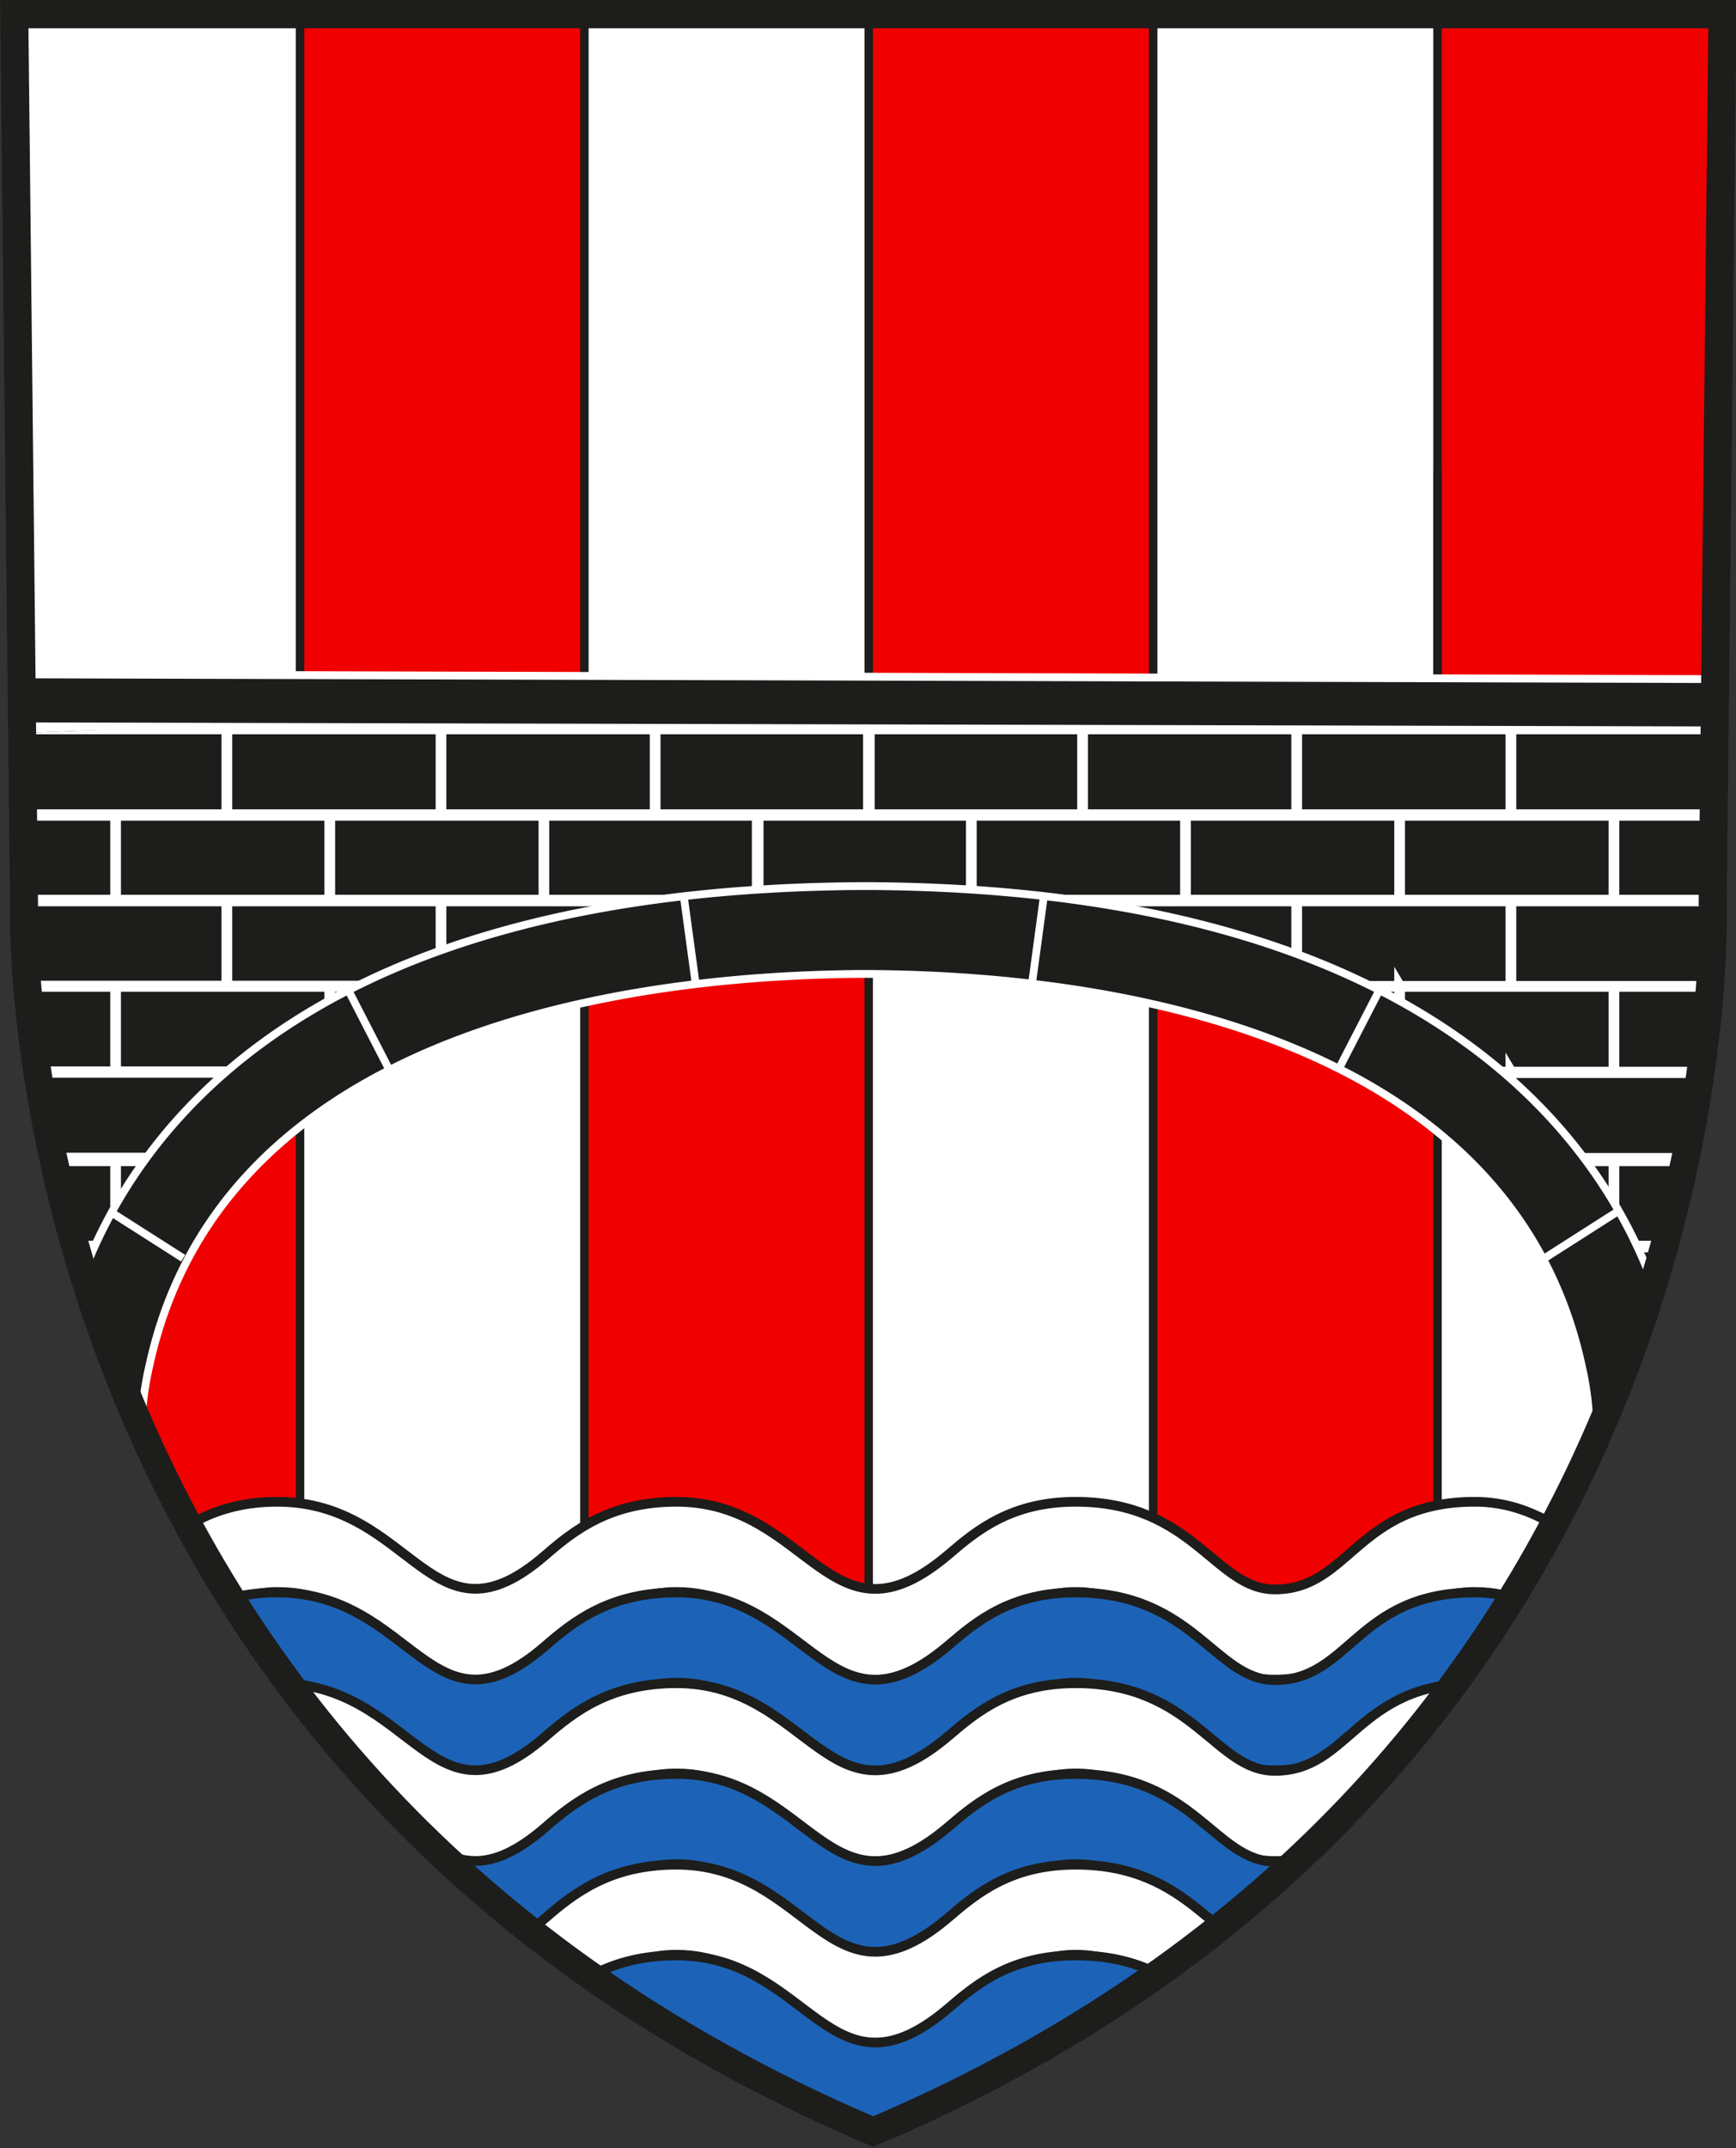
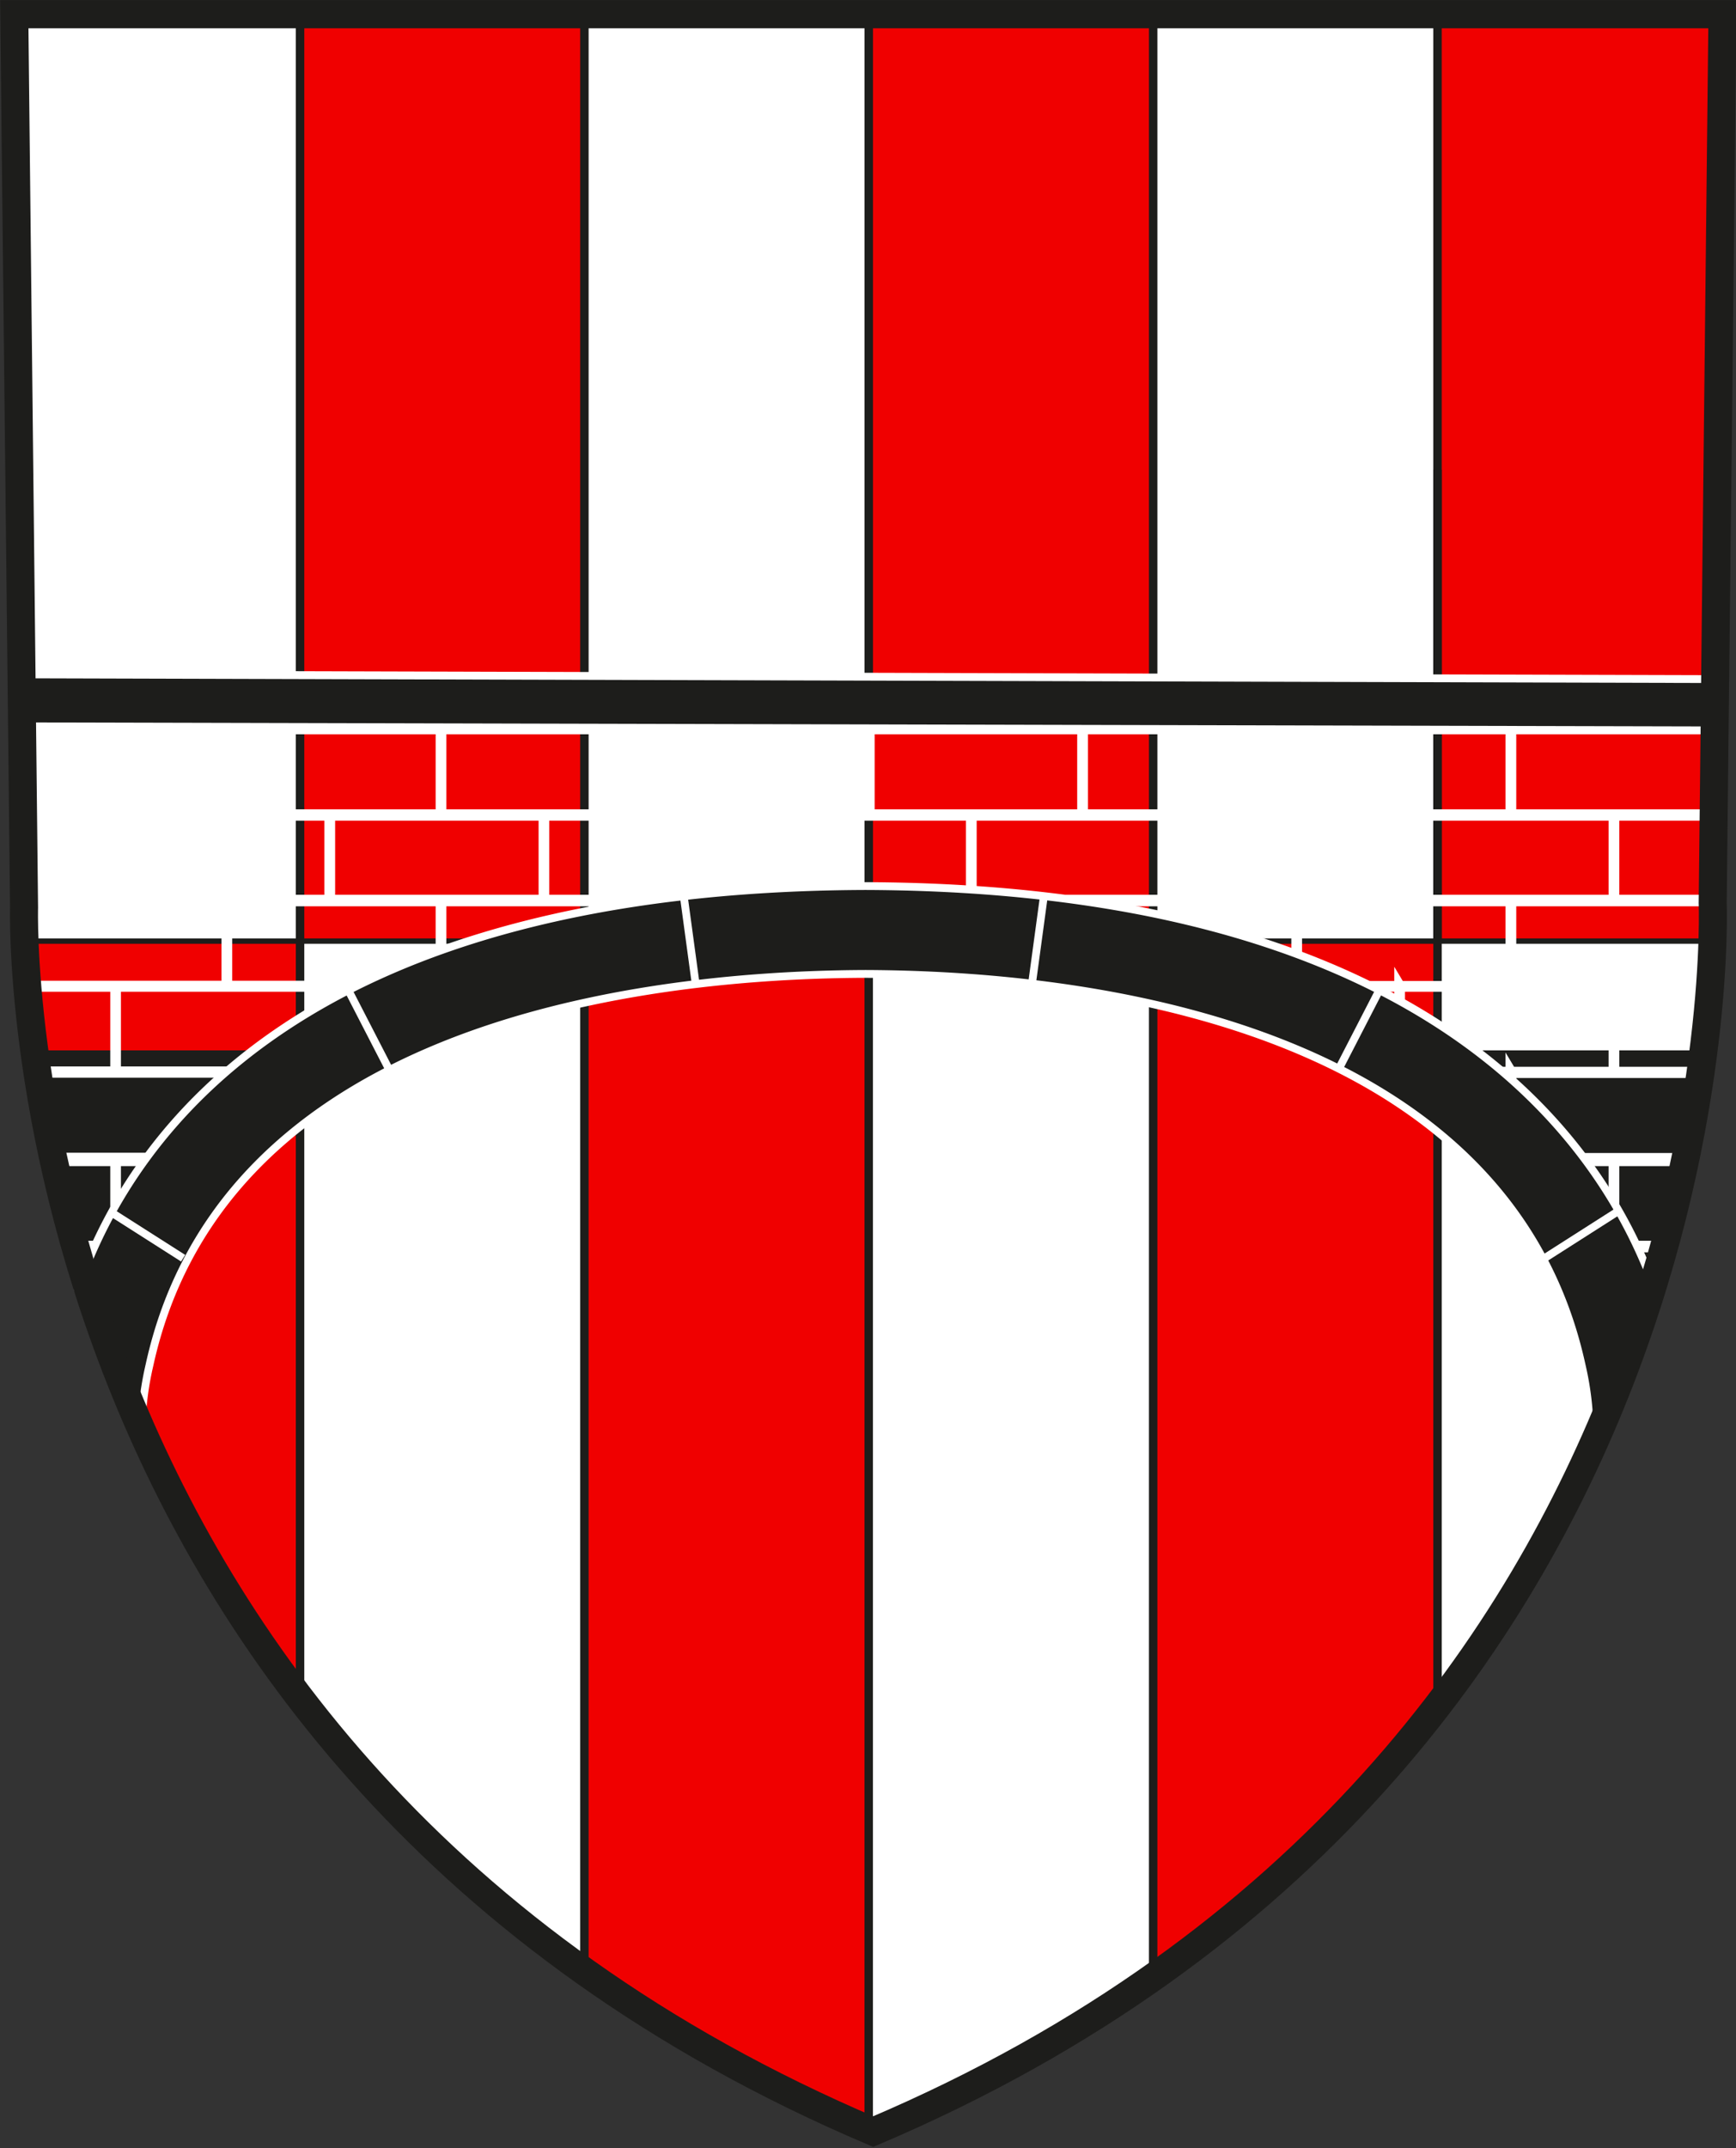
<svg xmlns="http://www.w3.org/2000/svg" xmlns:ns1="http://sodipodi.sourceforge.net/DTD/sodipodi-0.dtd" xmlns:ns2="http://www.inkscape.org/namespaces/inkscape" version="1.1" id="svg2" width="595" height="736" viewBox="0 0 595 736" ns1:docname="CHE Valbroye COA.svg" ns2:version="0.92.3 (2405546, 2018-03-11)">
  <rect x="0" y="0" width="595" height="736" fill="#333333" stroke="none" />
  <defs id="defs6">
    <style id="style2">.cls-1,.cls-11,.cls-2,.cls-5,.cls-6,.cls-8{fill:none;}.cls-14,.cls-15,.cls-2,.cls-4,.cls-5,.cls-6,.cls-7{stroke:#1d1d1b;}.cls-11,.cls-12,.cls-14,.cls-15,.cls-2,.cls-4,.cls-5,.cls-6,.cls-7,.cls-8{stroke-miterlimit:3.86;}.cls-2{stroke-width:3.64px;}.cls-3{fill:#fe2002;}.cls-14,.cls-4{fill:#fff;}.cls-4,.cls-5,.cls-7{stroke-width:1.91px;}.cls-6{stroke-width:1.83px;}.cls-7{fill:#e63a13;}.cls-11,.cls-12,.cls-8{stroke:#fff;}.cls-8{stroke-width:1.94px;}.cls-9{clip-path:url(#clip-path);}.cls-10,.cls-12,.cls-16{fill:#1d1d1b;}.cls-10{fill-rule:evenodd;}.cls-11,.cls-12{stroke-width:2.67px;}.cls-13{clip-path:url(#clip-path-2);}.cls-14,.cls-15{stroke-width:2.31px;}.cls-15{fill:#0076b9;}</style>
    <clipPath id="clip-path">
      <polygon id="polygon4" points="2.58 120.44 135.71 115.3 248.34 119.86 274.84 119.86 284.17 119.64 284.17 146.12 282.6 172.6 279.29 192.83 273.5 212.73 267.38 215.15 256.35 202.74 227.17 170.47 171.65 153.07 118.14 153.29 82.99 162.32 37.68 176.26 14.58 218.06 6.39 190.33 2.42 156.44 1.6 120.47 2.58 120.44" class="cls-1" />
    </clipPath>
    <clipPath id="clip-path-2">
-       <path id="path7" d="M285.14,1.82l-1.62,146.57s5.82,141.37-139.36,202.66C-1,289.76,3.19,149.19,3.19,149.19L1.57,1.82Z" class="cls-1" />
-     </clipPath>
+       </clipPath>
  </defs>
  <ns1:namedview pagecolor="#ffffff" bordercolor="#666666" borderopacity="1" objecttolerance="10" gridtolerance="10" guidetolerance="10" ns2:pageopacity="0" ns2:pageshadow="2" ns2:window-width="1920" ns2:window-height="1017" id="namedview4" showgrid="false" ns2:zoom="0.84257146" ns2:cx="-47.151029" ns2:cy="250.56721" ns2:window-x="-8" ns2:window-y="-8" ns2:window-maximized="1" ns2:current-layer="g928" />
  <g id="g928" transform="matrix(2.076,0,0,2.091,2.909,-3.806)" style="stroke-width:0.48">
    <path style="fill:#ffffff;fill-opacity:1;stroke:#1d1d1b;stroke-width:1.747px;stroke-miterlimit:3.86" id="path72-3" d="M 282.087,4.146 280.481,149.538 c 0,0 5.77,140.234 -138.161,201.031 C -1.59,289.772 2.564,150.332 2.564,150.332 L 0.958,4.146 Z" class="cls-2" ns2:connector-curvature="0" />
    <path id="path14" d="M 282.973,4.146 281.361,149.747 c 0,0 5.788,140.435 -138.596,201.32 C -1.598,290.182 2.569,150.542 2.569,150.542 L 0.958,4.146 Z" class="cls-2" ns2:connector-curvature="0" style="fill:none;stroke:#1d1d1b;stroke-width:1.747px;stroke-miterlimit:3.86" />
    <polygon id="polygon16" points="48.96,1.32 95.99,1.32 95.99,154.62 48.79,154.62 " class="cls-3" style="fill:#f00000;fill-opacity:1;stroke-width:0.483" transform="matrix(0.995,0,0,0.993,-0.604,2.338)" />
    <polygon id="polygon18" points="143.19,1.32 190.65,1.32 190.65,154.62 143.46,154.62 " class="cls-3" style="fill:#f00000;fill-opacity:1;stroke-width:0.483" transform="matrix(0.995,0,0,0.993,-0.604,2.338)" />
    <polygon id="polygon20" points="282.64,154.89 237.85,154.89 237.59,1.32 284.25,1.32 283.71,154.16 " class="cls-3" style="fill:#f00000;fill-opacity:1;stroke-width:0.483" transform="matrix(0.995,0,0,0.993,-0.604,2.338)" />
    <path id="path22" d="m 3.016,155.936 44.634,-0.268 0.269,123.657 c 0,0 -20.537,-25.411 -32.183,-56.881 C 4.09,190.972 3.016,155.936 3.016,155.936 Z" class="cls-3" ns2:connector-curvature="0" style="fill:#f00000;fill-opacity:1;stroke-width:0.48" />
    <polygon id="polygon24" points="143.19,350.89 116.37,337.34 95.72,324.06 96.26,154.35 143.19,154.62 " class="cls-3" style="fill:#f00000;fill-opacity:1;stroke-width:0.483" transform="matrix(0.995,0,0,0.993,-0.604,2.338)" />
    <path id="path26" d="M 189.001,325.596 V 155.668 l 46.414,0.268 0.796,124.898 c 0,0 -15.723,18.278 -21.879,24.606 -6.156,6.328 -25.34,20.156 -25.34,20.156 z" class="cls-3" ns2:connector-curvature="0" style="fill:#f00000;fill-opacity:1;stroke-width:0.48" />
    <line id="line28" y2="281.48" x2="48.138" y1="4.136" x1="48.138" class="cls-4" style="fill:#ffffff;stroke:#1d1d1b;stroke-width:1.396;stroke-miterlimit:3.86;stroke-dasharray:none" />
    <path id="path30" d="M 95.079,4.136 V 325.119 M 142.03,4.136 V 156.015 M 188.981,4.136 V 156.015 M 235.932,4.136 V 156.015" class="cls-5" ns2:connector-curvature="0" style="fill:none;stroke:#1d1d1b;stroke-width:1.396;stroke-miterlimit:3.86;stroke-dasharray:none" />
    <path id="path32" d="M 282.973,4.146 281.361,149.747 c 0,0 5.788,140.435 -138.596,201.32 C -1.598,290.182 2.569,150.542 2.569,150.542 L 0.958,4.146 Z" class="cls-2" ns2:connector-curvature="0" style="fill:none;stroke:#1d1d1b;stroke-width:1.747px;stroke-miterlimit:3.86" />
    <line id="line34" y2="156.015" x2="281.013" y1="156.015" x1="3.703" class="cls-6" style="fill:none;stroke:#1d1d1b;stroke-width:0.878px;stroke-miterlimit:3.86" />
    <path id="path36" d="m 48.128,156.015 z m 46.941,0 z m 46.951,0 v 195.111 m 46.961,-195.111 v 170.425" class="cls-5" ns2:connector-curvature="0" style="fill:none;stroke:#1d1d1b;stroke-width:1.396;stroke-miterlimit:3.86;stroke-dasharray:none" />
    <line id="line38" y2="281.43" x2="235.932" y1="78.769" x1="235.932" class="cls-7" style="fill:#e63a13;stroke:#1d1d1b;stroke-width:1.396;stroke-miterlimit:3.86;stroke-dasharray:none" />
-     <path id="path40" d="M 282.973,4.146 281.361,149.747 c 0,0 5.788,140.435 -138.596,201.32 C -1.598,290.182 2.569,150.542 2.569,150.542 L 0.958,4.146 Z m 0,0 -1.611,145.601 c 0,0 5.788,140.435 -138.596,201.32 C -1.598,290.182 2.569,150.542 2.569,150.542 L 0.958,4.146 Z m 0,0 -1.611,145.601 c 0,0 5.788,140.435 -138.596,201.32 C -1.598,290.182 2.569,150.542 2.569,150.542 L 0.958,4.146 Z" class="cls-2" ns2:connector-curvature="0" style="fill:none;stroke:#1d1d1b;stroke-width:1.747px;stroke-miterlimit:3.86" />
    <path id="path42" d="m 141.891,160.853 v -14.315 m -120.973,47.355 12.213,8.404 m 39.413,-45.696 4.595,13.788 m 184.304,23.484 -12.203,8.404 m -39.423,-45.696 -4.555,13.828" class="cls-8" ns2:connector-curvature="0" style="fill:none;stroke:#ffffff;stroke-width:0.931px;stroke-miterlimit:3.86" />
    <g id="g50" clip-path="url(#clip-path)" class="cls-9" style="stroke-width:0.483" transform="matrix(0.995,0,0,0.993,-0.604,2.338)">
      <path id="path44" d="m -88.22,172.79 v 3.62 h 35.52 v -3.62 z m 35.53,0 v 3.62 h 35.53 v -3.62 z m 35.54,0 v 3.62 h 35.53 v -3.62 z m 35.53,0 v 3.62 h 35.53 v -3.62 z m 35.54,0 v 3.62 h 35.53 v -3.62 z m 35.53,0 v 3.62 H 125 v -3.62 h 35.38 v 3.62 h -35.54 v -3.62 z m 70.92,0 v 3.62 h 35.53 v -3.62 z m 35.54,0 v 3.62 h 35.52 v -3.62 z m 35.53,0 v 3.62 H 267 v -3.62 z m 35.54,0 v 3.62 h 35.52 v -3.62 z m 35.53,0 v 3.62 H 338 v -3.62 z m -390.73,48 v -1.56 h 35.52 v 1.56 z m 35.53,0 v -1.56 h 35.53 v 1.56 z m 35.54,0 v -1.56 h 35.53 v 1.56 z m 35.53,0 v -1.56 h 35.53 v 1.56 z m 35.54,0 v -1.56 h 35.53 v 1.56 z m 35.53,0 v -1.56 H 125 v 1.56 h 35.38 v -1.56 h -35.54 v 1.56 z m 70.92,0 v -1.56 h 35.53 v 1.56 z m 35.54,0 v -1.56 h 35.52 v 1.56 z m 35.53,0 v -1.56 H 267 v 1.56 z m 35.54,0 v -1.56 h 35.52 v 1.56 z m 35.53,0 v -1.56 H 338 v 1.56 z M 321,205.09 h 35.5 v 14.23 H 321 Z m -35.54,0 H 321 v 14.23 h -35.57 v -14.23 z m -35.53,0 h 35.52 v 14.23 H 249.9 v -14.23 z m -35.54,0 h 35.53 v 14.23 h -35.56 v -14.23 z m -35.53,0 h 35.52 v 14.23 h -35.55 v -14.23 z m -35.54,0 h 35.53 v 14.23 H 143.29 V 205.09 Z M 302.51,191 H 338 v 14.23 H 302.51 Z M 267,191 h 35.5 v 14.23 H 267 Z m -35.54,0 H 267 v 14.23 H 231.44 V 191 Z m -35.53,0 h 35.52 v 14.23 H 195.91 V 191 Z m -35.54,0 h 35.51 v 14.23 H 160.37 V 191 Z m -35.53,0 h 35.52 v 14.23 H 124.84 V 191 Z m -16.93,14.14 h 35.53 v 14.23 h -35.55 v -14.28 z m -35.54,0 h 35.51 v 14.23 H 72.37 v -14.28 z m -35.53,0 h 35.51 v 14.23 H 36.84 v -14.28 z m -35.54,0 h 35.51 v 14.23 H 1.3 v -14.28 z m -35.53,0 H 1.3 v 14.23 h -35.53 v -14.28 z m -35.54,0 h 35.53 v 14.23 H -69.77 V 205.09 Z M 89.45,191 H 125 v 14.23 H 89.45 Z m -35.53,0 h 35.53 v 14.23 H 53.92 Z m -35.54,0 h 35.53 v 14.23 H 18.38 Z m -35.53,0 h 35.53 v 14.23 h -35.53 z m -35.54,0 h 35.53 v 14.23 h -35.53 z m -35.53,0 h 35.52 v 14.23 h -35.52 z m 267,-14.62 h -35.49 v 14.23 h 35.53 v -14.28 z m 35.53,0 h -35.48 v 14.23 h 35.52 v -14.28 z m 35.54,0 h -35.49 v 14.23 h 35.53 v -14.28 z m 35.53,0 H 249.9 v 14.23 h 35.52 v -14.28 z m 35.54,0 h -35.49 v 14.23 H 321 v -14.28 z m 35.54,0 H 321 v 14.23 h 35.5 v -14.28 z m -390.74,0 h -35.49 v 14.23 h 35.53 v -14.28 z m 35.54,0 h -35.49 v 14.23 H 1.3 v -14.28 z m 35.53,0 H 1.3 v 14.23 h 35.53 v -14.28 z m 35.54,0 H 36.84 v 14.23 h 35.53 v -14.28 z m 35.53,0 H 72.37 v 14.23 h 35.53 v -14.28 z m 35.54,0 h -35.49 v 14.23 h 35.53 v -14.28 z" class="cls-10" ns2:connector-curvature="0" style="fill:#1d1d1b;fill-rule:evenodd;stroke-width:0.483" />
-       <path id="path46" d="m -52.7,172.79 v -10.61 h -35.52 v 10.61 z m 35.54,0 v -10.61 h -35.53 v 10.61 z m 35.54,0 v -10.61 h -35.53 v 10.61 z m 35.53,0 V 162.18 H 18.38 v 10.61 z m 35.54,0 V 162.18 H 53.92 v 10.61 z m 35.53,0 V 162.18 H 89.45 v 10.61 h 35.39 v -10.61 h 35.52 v 10.61 z m 70.92,0 v -10.61 h -35.53 v 10.61 z m 35.53,0 v -10.61 h -35.52 v 10.61 z m 35.54,0 v -10.61 h -35.53 v 10.61 z m 35.53,0 V 162.18 H 267 v 10.61 z m 35.54,0 v -10.61 h -35.53 v 10.61 z M 178.82,148 h -35.53 v 14.23 h 35.53 z m 35.53,0 h -35.52 v 14.23 h 35.52 z m 35.54,0 h -35.53 v 14.23 h 35.53 z m 35.53,0 H 249.9 v 14.23 h 35.52 z m 35.58,0 h -35.57 v 14.23 H 321 Z m 35.54,0 H 321 v 14.23 h 35.5 V 148 Z M 160.36,133.9 h -35.52 v 14.23 h 35.52 z m 35.54,0 h -35.53 v 14.23 h 35.53 z m 35.53,0 h -35.52 v 14.23 h 35.52 z m 35.54,0 h -35.53 v 14.23 H 267 V 133.9 Z m 35.53,0 H 267 v 14.23 h 35.5 z m 35.54,0 h -35.53 v 14.23 H 338 V 133.9 Z M 178.82,119.75 H 143.29 V 134 h 35.53 z m 35.53,0 H 178.83 V 134 h 35.52 z m 35.54,0 H 214.36 V 134 h 35.53 z m 35.53,0 H 249.9 V 134 h 35.52 z m 35.54,0 H 285.43 V 134 H 321 v -14.25 z m 35.54,0 H 321 V 134 h 35.5 z m -54,-14.47 H 338 v 14.24 h -35.49 v -14.24 z m -35.53,0 h 35.53 v 14.24 H 267 v -14.24 z m -35.54,0 H 267 v 14.24 h -35.56 v -14.24 z m -35.53,0 h 35.52 v 14.24 h -35.51 v -14.24 z m -35.54,0 h 35.54 v 14.24 h -35.53 v -14.24 z m -35.53,0 h 35.52 v 14.24 H 124.84 V 105.28 Z M 321,91.14 h 35.5 v 14.23 H 321 Z m -35.54,0 H 321 v 14.23 H 285.43 V 91.14 Z m -35.53,0 h 35.52 v 14.23 H 249.9 V 91.14 Z m -35.54,0 h 35.53 v 14.23 H 214.36 V 91.14 Z m -35.53,0 h 35.52 v 14.23 H 178.83 V 91.14 Z m -35.54,0 h 35.53 v 14.23 H 143.29 V 91.14 Z M 302.51,77 H 338 V 91.23 H 302.51 Z M 267,77 h 35.5 V 91.23 H 267 Z m -35.54,0 H 267 V 91.23 H 231.44 V 77 Z m -35.53,0 h 35.52 V 91.23 H 195.91 V 77 Z m -35.54,0 H 195.9 V 91.23 H 160.37 V 77 Z m -35.53,0 h 35.52 V 91.23 H 124.84 V 77 Z M 321,62.86 h 35.5 V 77.09 H 321 Z m -35.54,0 H 321 V 77.09 H 285.43 V 62.86 Z m -35.53,0 h 35.52 V 77.09 H 249.9 V 62.86 Z m -35.54,0 h 35.53 V 77.09 H 214.36 V 62.86 Z m -35.53,0 h 35.52 V 77.09 H 178.83 V 62.86 Z m -35.54,0 h 35.53 V 77.09 H 143.29 V 62.86 Z M 302.51,48.71 H 338 v 14.23 h -35.49 z m -35.53,0 H 302.5 V 62.94 H 267 V 48.71 Z m -35.54,0 H 267 v 14.23 h -35.56 z m -35.53,0 h 35.52 v 14.23 h -35.52 z m -35.54,0 h 35.53 v 14.23 h -35.53 z m -35.53,0 h 35.52 V 62.94 H 124.84 Z M -34.24,148 h -35.53 v 14.23 h 35.53 V 148 Z m 35.54,0 h -35.53 v 14.23 H 1.3 Z m 35.53,0 H 1.3 v 14.23 h 35.53 z m 35.54,0 H 36.84 v 14.23 h 35.53 z m 35.53,0 H 72.37 v 14.23 h 35.53 z m 35.54,0 h -35.53 v 14.23 h 35.53 z M -52.7,133.9 h -35.52 v 14.23 h 35.52 z m 35.54,0 h -35.53 v 14.23 h 35.53 z m 35.54,0 h -35.53 v 14.23 h 35.53 z m 35.53,0 H 18.38 v 14.23 h 35.53 z m 35.54,0 H 53.92 v 14.23 h 35.53 z m 35.53,0 H 89.45 v 14.23 H 125 V 133.9 Z M -34.24,119.75 H -69.77 V 134 h 35.53 z m 35.54,0 H -34.23 V 134 H 1.3 Z m 35.53,0 H 1.3 V 134 h 35.53 z m 35.54,0 H 36.84 V 134 h 35.53 z m 35.53,0 H 72.37 V 134 h 35.53 z m 35.54,0 H 107.91 V 134 h 35.53 z m -54,-14.47 H 125 v 14.24 H 89.45 v -14.24 z m -35.53,0 h 35.54 v 14.24 H 53.92 v -14.24 z m -35.54,0 h 35.54 v 14.24 H 18.38 v -14.24 z m -35.53,0 h 35.54 v 14.24 h -35.53 v -14.24 z m -35.54,0 h 35.53 v 14.24 h -35.52 v -14.24 z m -35.53,0 h 35.53 v 14.24 H -88.22 V 105.28 Z M 107.91,91.14 h 35.53 v 14.23 h -35.53 z m -35.54,0 h 35.53 v 14.23 H 72.37 Z m -35.53,0 h 35.53 v 14.23 H 36.84 Z m -35.54,0 h 35.53 v 14.23 H 1.3 Z m -35.53,0 H 1.3 v 14.23 h -35.53 z m -35.54,0 h 35.53 v 14.23 H -69.77 Z M 89.45,77 H 125 V 91.23 H 89.45 Z M 53.92,77 H 89.45 V 91.23 H 53.92 Z M 18.38,77 H 53.91 V 91.23 H 18.38 Z m -35.53,0 h 35.53 v 14.23 h -35.53 z m -35.54,0 h 35.53 v 14.23 h -35.53 z m -35.53,0 H -52.7 V 91.23 H -88.22 Z M 107.91,62.86 h 35.53 v 14.23 h -35.53 z m -35.54,0 H 107.9 V 77.09 H 72.37 Z m -35.53,0 H 72.37 V 77.09 H 36.84 Z m -35.54,0 H 36.83 V 77.09 H 1.3 Z m -35.53,0 H 1.3 v 14.23 h -35.53 z m -35.54,0 h 35.53 V 77.09 H -69.77 Z M 89.45,48.71 H 125 V 62.94 H 89.45 Z m -35.53,0 H 89.45 V 62.94 H 53.92 Z m -35.54,0 H 53.91 V 62.94 H 18.38 Z m -35.53,0 h 35.53 v 14.23 h -35.53 z m -35.54,0 h 35.53 v 14.23 h -35.53 z m -35.53,0 h 35.52 v 14.23 h -35.52 z" class="cls-10" ns2:connector-curvature="0" style="fill:#1d1d1b;fill-rule:evenodd;stroke-width:0.483" />
      <path id="path48" d="m 267,219.23 h 35.5 v 14.23 H 267 Z m -35.54,0 H 267 v 14.23 h -35.56 v -14.23 z m -35.53,0 h 35.52 v 14.23 h -35.54 v -14.23 z m -35.54,0 h 35.51 v 14.23 h -35.53 v -14.23 z m -35.53,0 h 35.52 v 14.23 H 124.84 V 219.23 Z M 285.45,205.09 H 321 v 14.23 h -35.57 v -14.23 z m -35.53,0 h 35.52 v 14.23 H 249.9 v -14.23 z m -35.54,0 h 35.53 v 14.23 h -35.55 v -14.23 z m -35.53,0 h 35.52 v 14.23 h -35.54 v -14.23 z m -35.54,0 h 35.53 v 14.23 H 143.29 V 205.09 Z M 267,191 h 35.5 v 14.23 H 267 Z m -35.54,0 H 267 v 14.23 H 231.44 V 191 Z m -35.53,0 h 35.52 v 14.23 H 195.91 V 191 Z m -35.54,0 h 35.51 v 14.23 H 160.37 V 191 Z m -35.53,0 h 35.52 v 14.23 H 124.84 V 191 Z M 89.45,219.23 H 125 v 14.23 H 89.45 Z m -35.53,0 h 35.53 v 14.23 H 53.92 Z m -35.54,0 h 35.53 v 14.23 H 18.38 Z m -35.53,0 h 35.53 v 14.23 h -35.53 z m 125.06,-14.14 h 35.53 v 14.23 h -35.53 z m -35.54,0 h 35.53 v 14.23 H 72.37 Z m -35.53,0 h 35.53 v 14.23 H 36.84 Z m -35.54,0 h 35.53 v 14.23 H 1.3 Z m -35.53,0 H 1.3 v 14.23 H -34.23 Z M 89.45,191 H 125 v 14.23 H 89.45 Z m -35.53,0 h 35.53 v 14.23 H 53.92 Z m -35.54,0 h 35.53 v 14.23 H 18.38 Z m -35.53,0 h 35.53 v 14.23 h -35.53 z m 196,-14.62 h -35.56 v 14.23 h 35.53 v -14.28 z m 35.53,0 h -35.55 v 14.23 h 35.52 v -14.28 z m 35.54,0 h -35.56 v 14.23 h 35.53 v -14.28 z m 35.53,0 H 249.9 v 14.23 h 35.52 v -14.28 z m 35.54,0 h -35.56 v 14.23 H 321 v -14.28 z m -160.6,-14.15 h -35.55 v 14.23 h 35.52 v -14.28 z m 35.54,0 h -35.56 v 14.23 h 35.53 v -14.28 z m 35.53,0 h -35.55 v 14.23 h 35.52 v -14.28 z m 35.54,0 h -35.56 v 14.23 H 267 v -14.28 z m 35.53,0 H 267 v 14.23 h 35.5 V 162.18 Z M 178.82,148 h -35.53 v 14.23 h 35.53 z m 35.53,0 h -35.52 v 14.23 h 35.52 z m 35.54,0 h -35.53 v 14.23 h 35.53 z m 35.53,0 H 249.9 v 14.23 h 35.52 z m 35.58,0 h -35.57 v 14.23 H 321 Z M 160.36,133.9 h -35.52 v 14.23 h 35.52 z m 35.54,0 h -35.53 v 14.23 h 35.53 z m 35.53,0 h -35.52 v 14.23 h 35.52 z m 35.54,0 h -35.53 v 14.23 H 267 V 133.9 Z m 35.53,0 H 267 v 14.23 h 35.5 z M 178.82,119.75 H 143.29 V 134 h 35.53 z m 35.53,0 H 178.83 V 134 h 35.52 z m 35.54,0 H 214.36 V 134 h 35.53 z m 35.53,0 H 249.9 V 134 h 35.52 z m 35.54,0 H 285.43 V 134 H 321 v -14.25 z m -54,-14.47 h 35.54 v 14.24 H 267 v -14.24 z m -35.54,0 H 267 v 14.24 h -35.56 v -14.24 z m -35.53,0 h 35.52 v 14.24 h -35.5 v -14.24 z m -35.54,0 h 35.55 v 14.24 h -35.53 v -14.24 z m -35.53,0 h 35.52 v 14.24 h -35.5 V 105.28 Z M 1.3,176.33 h -35.53 v 14.23 H 1.3 Z m 35.53,0 H 1.3 v 14.23 h 35.53 z m 35.54,0 H 36.84 v 14.23 h 35.53 z m 35.53,0 H 72.37 v 14.23 h 35.53 z m 35.54,0 h -35.53 v 14.23 h 35.53 z M 18.38,162.18 h -35.53 v 14.23 h 35.53 z m 35.53,0 H 18.38 v 14.23 h 35.53 z m 35.54,0 H 53.92 v 14.23 h 35.53 z m 35.53,0 H 89.45 v 14.23 H 125 V 162.18 Z M 1.3,148 h -35.53 v 14.23 H 1.3 Z m 35.53,0 H 1.3 v 14.23 h 35.53 z m 35.54,0 H 36.84 v 14.23 h 35.53 z m 35.53,0 H 72.37 v 14.23 h 35.53 z m 35.54,0 h -35.53 v 14.23 h 35.53 z M 18.38,133.9 h -35.53 v 14.23 h 35.53 z m 35.53,0 H 18.38 v 14.23 h 35.53 z m 35.54,0 H 53.92 v 14.23 h 35.53 z m 35.53,0 H 89.45 v 14.23 H 125 V 133.9 Z M 1.3,119.75 H -34.23 V 134 H 1.3 Z m 35.53,0 H 1.3 V 134 h 35.53 z m 35.54,0 H 36.84 V 134 h 35.53 z m 35.53,0 H 72.37 V 134 h 35.53 z m 35.54,0 H 107.91 V 134 h 35.53 z m -54,-14.47 H 125 v 14.24 H 89.45 v -14.24 z m -35.53,0 h 35.54 v 14.24 H 53.92 v -14.24 z m -35.54,0 h 35.54 v 14.24 H 18.38 v -14.24 z m -35.53,0 h 35.54 v 14.24 h -35.53 v -14.24 z" class="cls-11" ns2:connector-curvature="0" style="fill:none;stroke:#ffffff;stroke-width:1.772;stroke-miterlimit:3.86;stroke-dasharray:none" />
    </g>
    <polygon id="polygon52" points="283.87,119.99 0,119.32 1.07,110.75 284.23,111.53 " class="cls-12" style="fill:#1d1d1b;stroke:#ffffff;stroke-width:1.295px;stroke-miterlimit:3.86" transform="matrix(0.986,0,0,0.993,1.951,2.338)" />
    <path id="path54" d="m 262.217,236.589 -1.174,-0.05 a 49.577,49.52 0 0 0 -1.313,-11.007 C 248.304,173.628 187.131,161.558 141.513,161.389 95.864,161.558 34.672,173.608 23.265,225.532 A 49.577,49.52 0 0 0 21.952,236.539 L 11.43,213.006 C 20.689,186.393 50.017,147.333 141.483,146.995 c 89.099,0.328 119.849,38.355 129.894,64.898 l -5.559,16.788 -4.734,8.94" class="cls-12" ns2:connector-curvature="0" style="fill:#1d1d1b;stroke:#ffffff;stroke-width:1.281px;stroke-miterlimit:3.86" />
    <path id="path56" d="m 16.969,200.459 11.865,7.51 m 26.961,-44.504 6.962,13.411 m 48.731,-28.222 1.989,14.533 m 151.972,37.272 -11.855,7.51 m -26.961,-44.504 -6.962,13.411 m -48.731,-28.222 -1.989,14.533" class="cls-11" ns2:connector-curvature="0" style="fill:none;stroke:#ffffff;stroke-width:1.281px;stroke-miterlimit:3.86" />
    <g id="g70" clip-path="url(#clip-path-2)" class="cls-13" style="stroke-width:0.483" transform="matrix(0.995,0,0,0.993,-0.604,2.338)">
-       <path id="path58" d="m 310.17,247.27 v 14.88 c -18.24,0 -24.93,29.9 -52.82,5.7 -3.69,-3.2 -6.73,-5.7 -13.51,-5.7 -13.7,0 -16.5,14.4 -33.1,14.46 -15,0 -18.5,-14.46 -33.13,-14.46 -18.67,0 -23.68,29.74 -52,5.94 -3.93,-3.3 -7.39,-5.94 -14.22,-5.94 -19.9,0 -23.56,30 -52.14,5.7 -3.69,-3.13 -7,-5.7 -14.1,-5.7 -18,0 -24.8,29.9 -52.69,5.7 -3.69,-3.2 -6.73,-5.7 -13.51,-5.7 v -14.88 c 20.45,0 25.54,25.06 45,8.69 4.69,-4 10.67,-8.69 21.24,-8.69 22.76,0 25.48,25.24 44.52,8.79 4.72,-4.08 10.74,-8.79 21.72,-8.79 22.29,0 25.43,25.54 45.34,8.54 4.6,-3.92 10.34,-8.54 20.89,-8.54 19.64,0 23.13,14.49 33.11,14.46 12.42,0 13.6,-14.46 33.13,-14.46 20.46,0 25.54,25.06 45,8.69 4.69,-4 10.8,-8.69 21.37,-8.69 z" class="cls-14" ns2:connector-curvature="0" style="fill:#ffffff;stroke:#1d1d1b;stroke-width:1.598;stroke-miterlimit:3.86;stroke-dasharray:none" />
+       <path id="path58" d="m 310.17,247.27 v 14.88 c -18.24,0 -24.93,29.9 -52.82,5.7 -3.69,-3.2 -6.73,-5.7 -13.51,-5.7 -13.7,0 -16.5,14.4 -33.1,14.46 -15,0 -18.5,-14.46 -33.13,-14.46 -18.67,0 -23.68,29.74 -52,5.94 -3.93,-3.3 -7.39,-5.94 -14.22,-5.94 -19.9,0 -23.56,30 -52.14,5.7 -3.69,-3.13 -7,-5.7 -14.1,-5.7 -18,0 -24.8,29.9 -52.69,5.7 -3.69,-3.2 -6.73,-5.7 -13.51,-5.7 v -14.88 c 20.45,0 25.54,25.06 45,8.69 4.69,-4 10.67,-8.69 21.24,-8.69 22.76,0 25.48,25.24 44.52,8.79 4.72,-4.08 10.74,-8.79 21.72,-8.79 22.29,0 25.43,25.54 45.34,8.54 4.6,-3.92 10.34,-8.54 20.89,-8.54 19.64,0 23.13,14.49 33.11,14.46 12.42,0 13.6,-14.46 33.13,-14.46 20.46,0 25.54,25.06 45,8.69 4.69,-4 10.8,-8.69 21.37,-8.69 " class="cls-14" ns2:connector-curvature="0" style="fill:#ffffff;stroke:#1d1d1b;stroke-width:1.598;stroke-miterlimit:3.86;stroke-dasharray:none" />
      <path id="path60" d="m 310.17,262.24 v 14.88 c -18.24,0 -24.93,29.9 -52.82,5.7 -3.69,-3.2 -6.73,-5.7 -13.51,-5.7 -13.7,0 -16.5,14.4 -33.1,14.45 -15,0.05 -18.5,-14.45 -33.13,-14.45 -18.67,0 -23.68,29.74 -52,5.94 -3.93,-3.3 -7.39,-5.94 -14.22,-5.94 -19.9,0 -23.56,30 -52.14,5.7 -3.69,-3.13 -7,-5.7 -14.1,-5.7 -18,0 -24.8,29.9 -52.69,5.7 -3.69,-3.2 -6.73,-5.7 -13.51,-5.7 v -14.88 c 20.45,0 25.54,25.06 45,8.69 4.69,-4 10.67,-8.69 21.24,-8.69 22.76,0 25.48,25.24 44.52,8.78 4.72,-4.07 10.74,-8.78 21.72,-8.78 22.29,0 25.43,25.54 45.34,8.54 4.6,-3.92 10.34,-8.54 20.89,-8.54 19.64,0 23.13,14.49 33.11,14.46 12.42,0 13.6,-14.46 33.13,-14.46 20.46,0 25.54,25.06 45,8.69 4.69,-4 10.8,-8.69 21.37,-8.69 z" class="cls-15" ns2:connector-curvature="0" style="fill:#1c63b7;fill-opacity:1;stroke:#1d1d1b;stroke-width:1.598;stroke-miterlimit:3.86;stroke-dasharray:none" />
      <path id="path62" d="m 310.17,277.21 v 14.88 c -18.24,0 -24.93,29.9 -52.82,5.7 -3.69,-3.2 -6.73,-5.7 -13.51,-5.7 -13.7,0 -16.5,14.4 -33.1,14.45 -15,0 -18.5,-14.45 -33.13,-14.45 -18.67,0 -23.68,29.74 -52,5.94 -3.93,-3.3 -7.39,-5.94 -14.22,-5.94 -19.9,0 -23.56,30 -52.14,5.7 -3.69,-3.13 -7,-5.7 -14.1,-5.7 -18,0 -24.8,29.9 -52.69,5.7 -3.69,-3.2 -6.73,-5.7 -13.51,-5.7 v -14.88 c 20.45,0 25.54,25.06 45,8.69 4.69,-4 10.67,-8.69 21.24,-8.69 22.76,0 25.48,25.24 44.52,8.78 4.72,-4.07 10.74,-8.78 21.72,-8.78 22.29,0 25.43,25.54 45.34,8.54 4.6,-3.92 10.34,-8.54 20.89,-8.54 19.64,0 23.13,14.49 33.11,14.46 12.42,0 13.6,-14.46 33.13,-14.46 20.46,0 25.54,25.06 45,8.69 4.69,-4 10.8,-8.69 21.37,-8.69 z" class="cls-14" ns2:connector-curvature="0" style="fill:#ffffff;stroke:#1d1d1b;stroke-width:1.598;stroke-miterlimit:3.86;stroke-dasharray:none" />
      <path id="path64" d="m 310.17,292.18 v 14.88 c -18.25,0 -24.93,29.9 -52.82,5.7 -3.69,-3.2 -6.73,-5.7 -13.51,-5.7 -13.7,0 -16.5,14.4 -33.1,14.45 -15,0.05 -18.5,-14.45 -33.13,-14.45 -18.67,0 -23.68,29.74 -52,5.94 -3.93,-3.3 -7.39,-5.94 -14.22,-5.94 -19.9,0 -23.56,30 -52.14,5.7 -3.69,-3.13 -7,-5.7 -14.1,-5.7 -18,0 -24.8,29.9 -52.69,5.7 -3.69,-3.2 -6.73,-5.7 -13.51,-5.7 v -14.88 c 20.45,0 25.54,25.06 45,8.69 4.69,-4 10.67,-8.69 21.24,-8.69 22.76,0 25.48,25.24 44.52,8.78 4.72,-4.07 10.74,-8.78 21.72,-8.78 22.29,0 25.43,25.53 45.34,8.54 4.6,-3.92 10.34,-8.54 20.89,-8.54 19.64,0 23.13,14.49 33.11,14.46 12.42,0 13.6,-14.46 33.13,-14.46 20.46,0 25.54,25.06 45,8.69 4.69,-4 10.8,-8.69 21.37,-8.69 z" class="cls-15" ns2:connector-curvature="0" style="fill:#1c63b7;fill-opacity:1;stroke:#1d1d1b;stroke-width:1.598;stroke-miterlimit:3.86;stroke-dasharray:none" />
      <path id="path66" d="M 310.17,307.15 V 322 c -18.26,0 -24.93,29.9 -52.82,5.7 -3.69,-3.2 -6.73,-5.7 -13.51,-5.7 -13.7,0 -16.5,14.4 -33.1,14.45 -15,0 -18.5,-14.45 -33.13,-14.45 -18.67,0 -23.68,29.74 -52,5.94 -3.93,-3.3 -7.39,-5.94 -14.22,-5.94 -19.9,0 -23.56,30 -52.14,5.7 -3.69,-3.14 -7,-5.7 -14.1,-5.7 -18,0 -24.8,29.9 -52.69,5.7 -3.69,-3.2 -6.73,-5.7 -13.51,-5.7 v -14.85 c 20.45,0 25.54,25.06 45,8.69 4.69,-4 10.67,-8.69 21.24,-8.69 22.76,0 25.48,25.24 44.52,8.78 4.72,-4.07 10.74,-8.78 21.72,-8.78 22.29,0 25.43,25.53 45.34,8.54 4.6,-3.93 10.34,-8.54 20.89,-8.54 19.64,0 23.13,14.49 33.11,14.46 12.42,0 13.6,-14.46 33.13,-14.46 20.46,0 25.54,25.06 45,8.69 4.69,-4 10.8,-8.69 21.37,-8.69 z" class="cls-14" ns2:connector-curvature="0" style="fill:#ffffff;stroke:#1d1d1b;stroke-width:1.598;stroke-miterlimit:3.86;stroke-dasharray:none" />
      <path id="path68" d="M 310.17,322.12 V 337 c -18.27,0 -24.93,29.9 -52.82,5.7 -3.69,-3.2 -6.73,-5.7 -13.51,-5.7 -13.7,0 -16.5,14.4 -33.1,14.45 -15,0.05 -18.5,-14.45 -33.13,-14.45 -18.67,0 -23.68,29.74 -52,5.94 -3.93,-3.3 -7.39,-5.94 -14.22,-5.94 -19.9,0 -23.56,30 -52.14,5.7 -3.69,-3.14 -7,-5.7 -14.1,-5.7 -18,0 -24.8,29.9 -52.69,5.7 -3.69,-3.2 -6.73,-5.7 -13.51,-5.7 v -14.88 c 20.45,0 25.54,25.06 45,8.68 4.69,-3.95 10.67,-8.68 21.24,-8.68 22.76,0 25.48,25.23 44.52,8.78 4.72,-4.07 10.74,-8.78 21.72,-8.78 22.29,0 25.43,25.53 45.34,8.54 4.6,-3.93 10.34,-8.54 20.89,-8.54 19.64,0 23.13,14.49 33.11,14.45 12.42,0 13.6,-14.45 33.13,-14.45 20.46,0 25.54,25.06 45,8.68 4.69,-3.95 10.8,-8.68 21.37,-8.68 z" class="cls-15" ns2:connector-curvature="0" style="fill:#1c63b7;fill-opacity:1;stroke:#1d1d1b;stroke-width:1.598;stroke-miterlimit:3.86;stroke-dasharray:none" />
    </g>
    <path id="path72" d="M 282.973,4.146 281.361,149.747 c 0,0 5.788,140.435 -138.596,201.32 C -1.598,290.182 2.569,150.542 2.569,150.542 L 0.958,4.146 Z" class="cls-2" ns2:connector-curvature="0" style="fill:none;stroke:#1d1d1b;stroke-width:4.626;stroke-miterlimit:3.86;stroke-dasharray:none" />
  </g>
</svg>